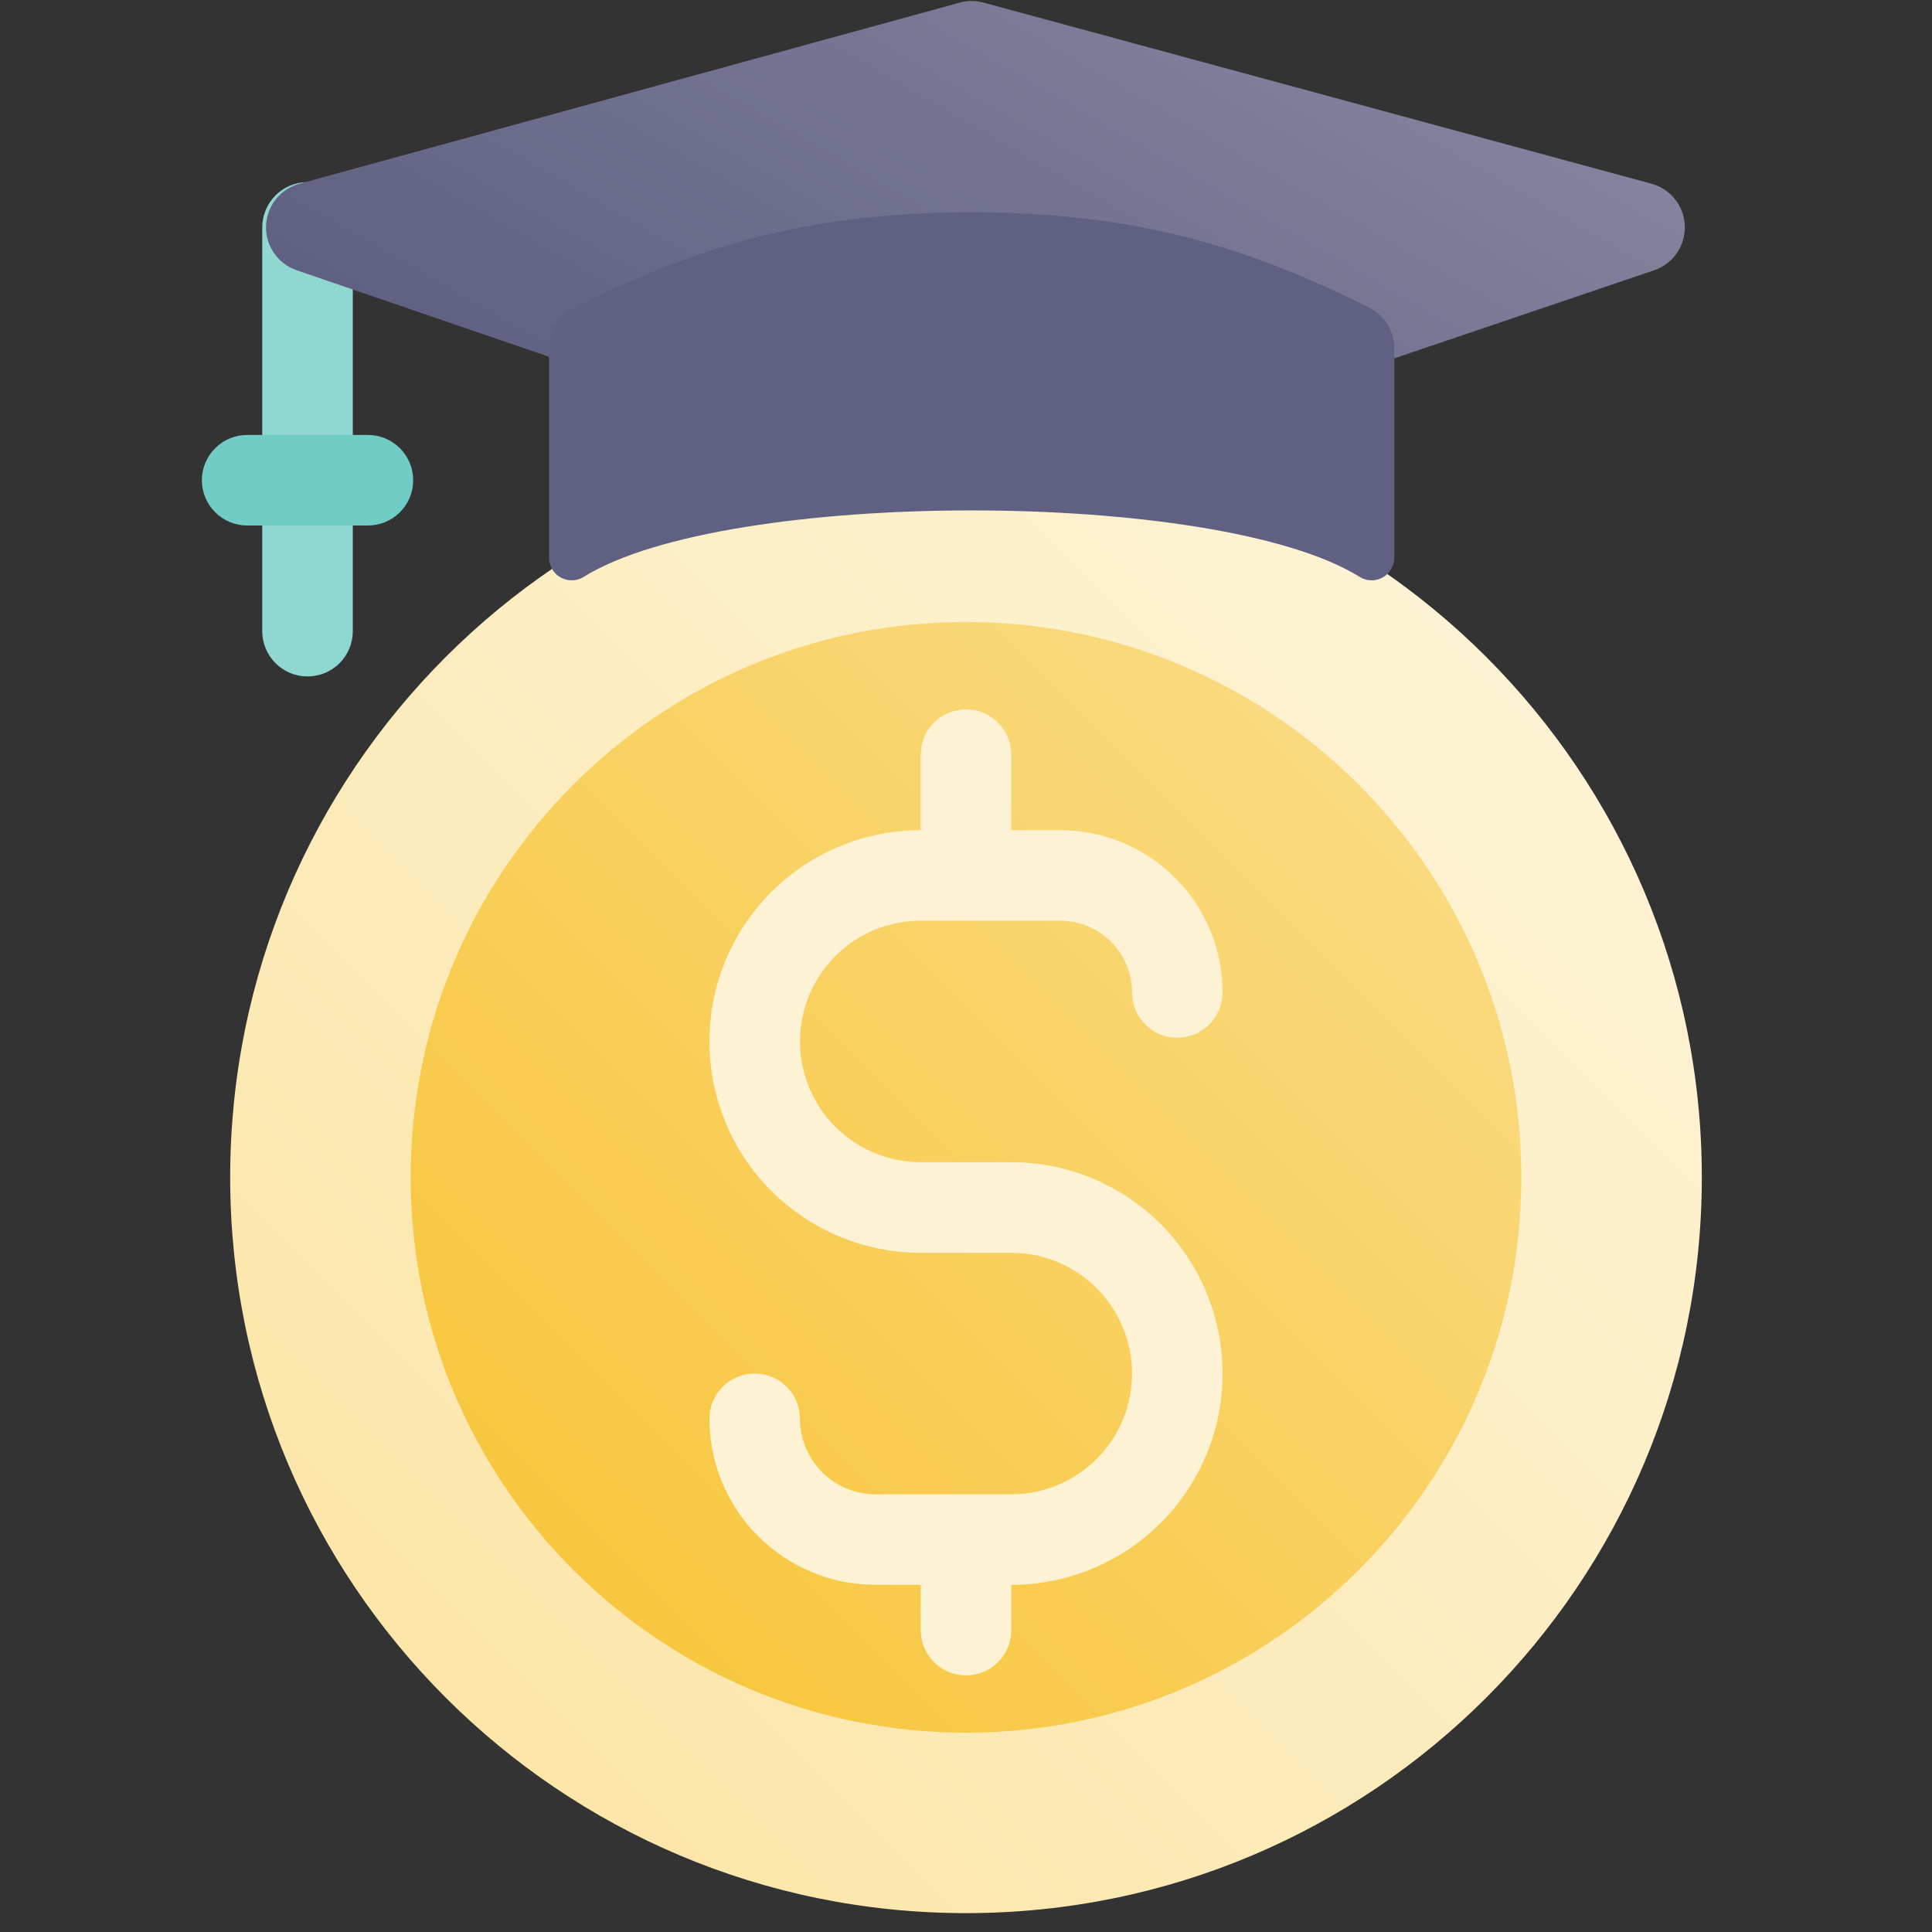
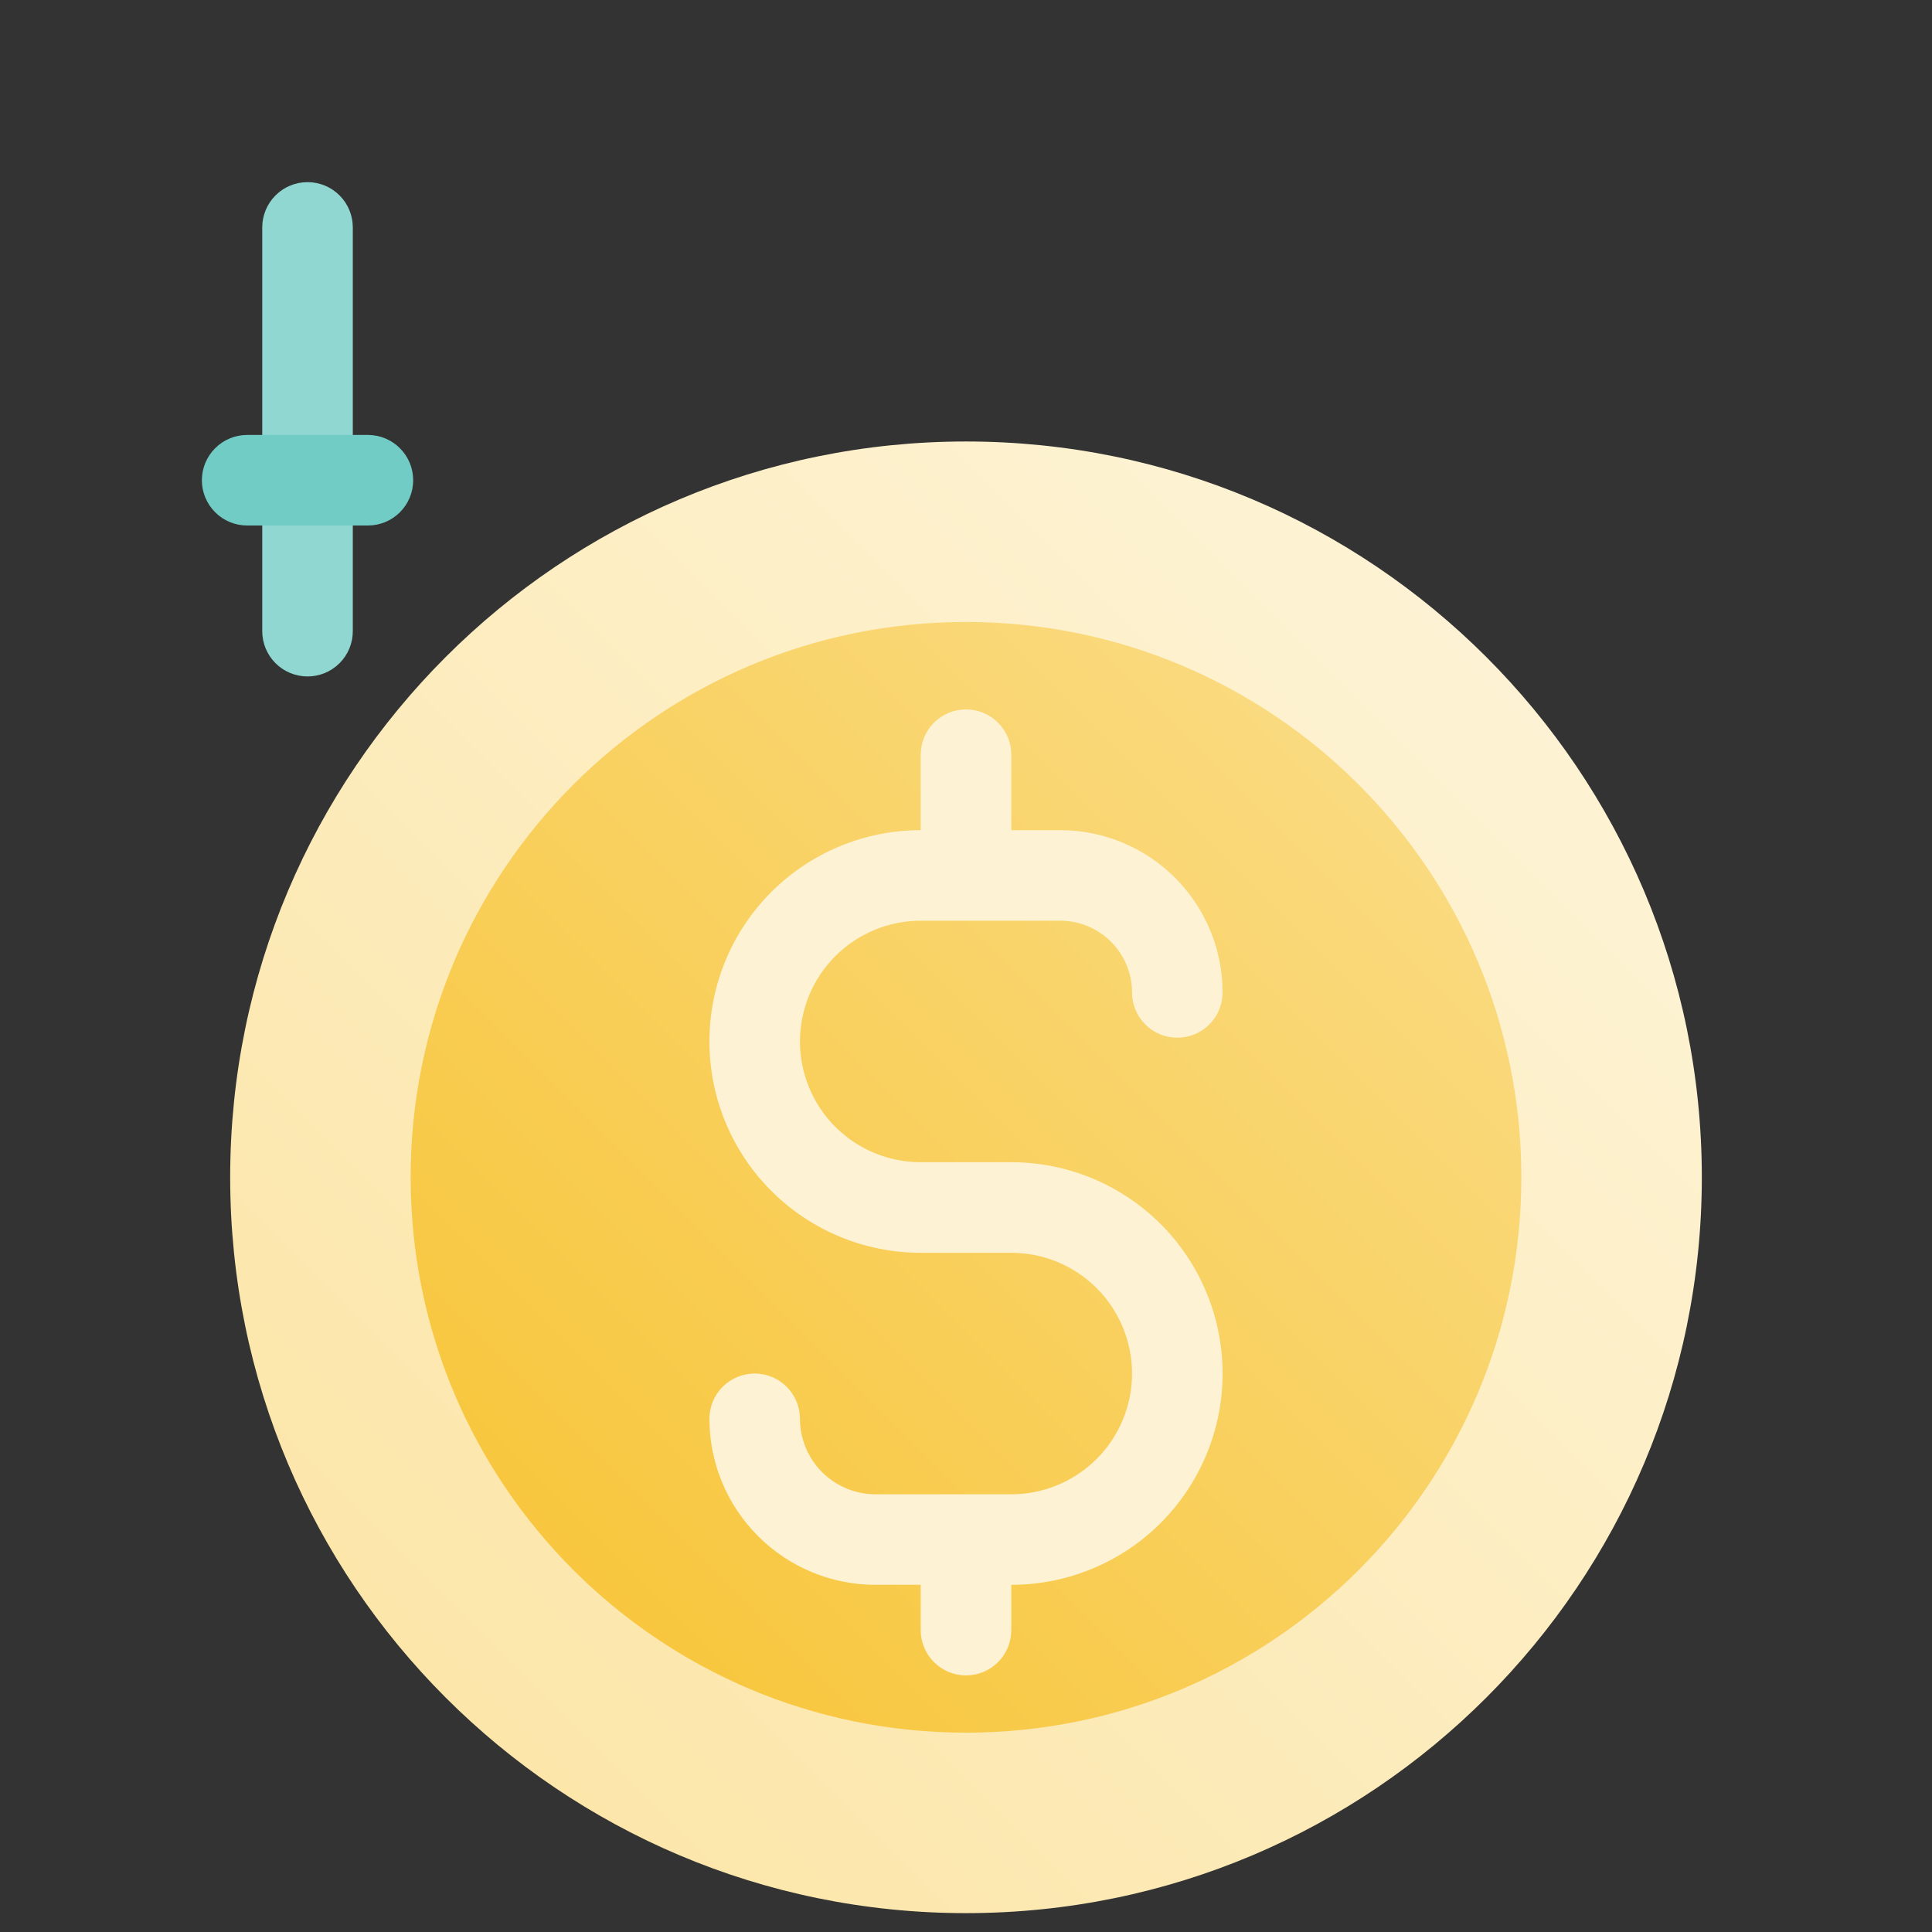
<svg xmlns="http://www.w3.org/2000/svg" width="72" height="72" viewBox="0 0 72 72" fill="none">
  <rect x="0" y="0" width="72" height="72" fill="#333333" stroke="none" />
  <path d="M36 71.297C51.145 71.297 63.422 59.02 63.422 43.875C63.422 28.73 51.145 16.453 36 16.453C20.855 16.453 8.578 28.73 8.578 43.875C8.578 59.02 20.855 71.297 36 71.297Z" fill="url(#paint0_linear)" />
  <path d="M36 64.571C47.43 64.571 56.696 55.305 56.696 43.875C56.696 32.445 47.43 23.179 36 23.179C24.57 23.179 15.304 32.445 15.304 43.875C15.304 55.305 24.57 64.571 36 64.571Z" fill="url(#paint1_linear)" />
  <path d="M37.688 43.312H34.312C33.119 43.312 31.974 42.838 31.131 41.995C30.287 41.151 29.812 40.006 29.812 38.812C29.812 37.619 30.287 36.474 31.131 35.63C31.974 34.787 33.119 34.312 34.312 34.312H39.516C40.224 34.313 40.903 34.595 41.404 35.096C41.905 35.597 42.187 36.276 42.188 36.984C42.188 37.432 42.365 37.861 42.682 38.178C42.998 38.494 43.427 38.672 43.875 38.672C44.323 38.672 44.752 38.494 45.068 38.178C45.385 37.861 45.562 37.432 45.562 36.984C45.561 35.381 44.923 33.844 43.789 32.711C42.656 31.577 41.119 30.939 39.516 30.938H37.688V28.125C37.688 27.677 37.51 27.248 37.193 26.932C36.877 26.615 36.448 26.438 36 26.438C35.552 26.438 35.123 26.615 34.807 26.932C34.49 27.248 34.312 27.677 34.312 28.125V30.938C32.224 30.938 30.221 31.767 28.744 33.244C27.267 34.721 26.438 36.724 26.438 38.812C26.438 40.901 27.267 42.904 28.744 44.381C30.221 45.858 32.224 46.688 34.312 46.688H37.688C38.881 46.688 40.026 47.162 40.87 48.005C41.713 48.849 42.188 49.994 42.188 51.188C42.188 52.381 41.713 53.526 40.87 54.37C40.026 55.213 38.881 55.688 37.688 55.688H32.625C31.879 55.687 31.165 55.39 30.637 54.863C30.11 54.336 29.813 53.621 29.812 52.875C29.812 52.427 29.635 51.998 29.318 51.682C29.002 51.365 28.573 51.188 28.125 51.188C27.677 51.188 27.248 51.365 26.932 51.682C26.615 51.998 26.438 52.427 26.438 52.875C26.439 54.516 27.092 56.088 28.252 57.248C29.412 58.408 30.985 59.061 32.625 59.062H34.312V60.75C34.312 61.198 34.49 61.627 34.807 61.943C35.123 62.26 35.552 62.438 36 62.438C36.448 62.438 36.877 62.26 37.193 61.943C37.51 61.627 37.688 61.198 37.688 60.75V59.062C39.776 59.062 41.779 58.233 43.256 56.756C44.733 55.279 45.562 53.276 45.562 51.188C45.562 49.099 44.733 47.096 43.256 45.619C41.779 44.142 39.776 43.312 37.688 43.312Z" fill="#FDF3D4" />
  <path d="M11.461 25.209C11.013 25.209 10.584 25.032 10.268 24.715C9.951 24.399 9.773 23.97 9.773 23.522V8.475C9.773 8.028 9.951 7.598 10.268 7.282C10.584 6.965 11.013 6.788 11.461 6.788C11.909 6.788 12.338 6.965 12.654 7.282C12.971 7.598 13.148 8.028 13.148 8.475V23.522C13.148 23.97 12.971 24.399 12.654 24.715C12.338 25.032 11.909 25.209 11.461 25.209Z" fill="#90D7D1" />
  <path d="M13.711 19.584H9.211C8.763 19.584 8.334 19.407 8.018 19.09C7.701 18.774 7.523 18.345 7.523 17.897C7.523 17.449 7.701 17.02 8.018 16.704C8.334 16.387 8.763 16.209 9.211 16.209H13.711C14.159 16.209 14.588 16.387 14.904 16.704C15.221 17.02 15.398 17.449 15.398 17.897C15.398 18.345 15.221 18.774 14.904 19.09C14.588 19.407 14.159 19.584 13.711 19.584Z" fill="#70CCC4" />
-   <path d="M62.788 8.406C62.773 8.047 62.644 7.703 62.42 7.423C62.197 7.142 61.889 6.94 61.543 6.846L36.653 0.097C36.362 0.018 36.055 0.018 35.765 0.098L11.155 6.848C10.81 6.942 10.504 7.144 10.281 7.424C10.058 7.704 9.93 8.048 9.915 8.405C9.901 8.763 10 9.116 10.199 9.413C10.398 9.71 10.686 9.937 11.022 10.06L35.631 18.497C36.004 18.634 36.412 18.634 36.784 18.5L61.675 10.062C62.013 9.94 62.302 9.714 62.502 9.416C62.702 9.118 62.802 8.764 62.788 8.406Z" fill="url(#paint2_linear)" />
-   <path d="M51.033 11.468C46.448 9.176 42.274 7.913 36.211 7.913C30.148 7.913 25.973 9.175 21.389 11.468C21.11 11.608 20.875 11.824 20.711 12.09C20.547 12.356 20.461 12.662 20.461 12.975V20.784C20.461 20.936 20.502 21.084 20.579 21.214C20.656 21.344 20.766 21.451 20.899 21.523C21.031 21.596 21.181 21.632 21.332 21.627C21.483 21.622 21.63 21.577 21.757 21.496C27.054 18.197 45.368 18.197 50.664 21.496C50.792 21.577 50.939 21.622 51.09 21.627C51.241 21.632 51.391 21.596 51.523 21.523C51.656 21.451 51.766 21.344 51.843 21.214C51.92 21.084 51.961 20.936 51.961 20.784V12.975C51.961 12.662 51.875 12.356 51.711 12.09C51.547 11.824 51.312 11.608 51.033 11.468Z" fill="url(#paint3_linear)" />
  <defs>
    <linearGradient id="paint0_linear" x1="16.619" y1="63.256" x2="55.381" y2="24.494" gradientUnits="userSpaceOnUse">
      <stop offset="0.011" stop-color="#FCE6AA" />
      <stop offset="1" stop-color="#FDF3D4" />
    </linearGradient>
    <linearGradient id="paint1_linear" x1="21.373" y1="58.502" x2="50.627" y2="29.248" gradientUnits="userSpaceOnUse">
      <stop offset="0.011" stop-color="#F8C73F" />
      <stop offset="1" stop-color="#FADA7F" />
    </linearGradient>
    <linearGradient id="paint2_linear" x1="29.32" y1="20.654" x2="43.383" y2="-3.703" gradientUnits="userSpaceOnUse">
      <stop offset="0.011" stop-color="#606082" />
      <stop offset="1" stop-color="#83839E" />
    </linearGradient>
    <linearGradient id="paint3_linear" x1="7004.17" y1="2128" x2="7744.05" y2="428.689" gradientUnits="userSpaceOnUse">
      <stop offset="0.011" stop-color="#606082" />
      <stop offset="1" stop-color="#83839E" />
    </linearGradient>
  </defs>
</svg>